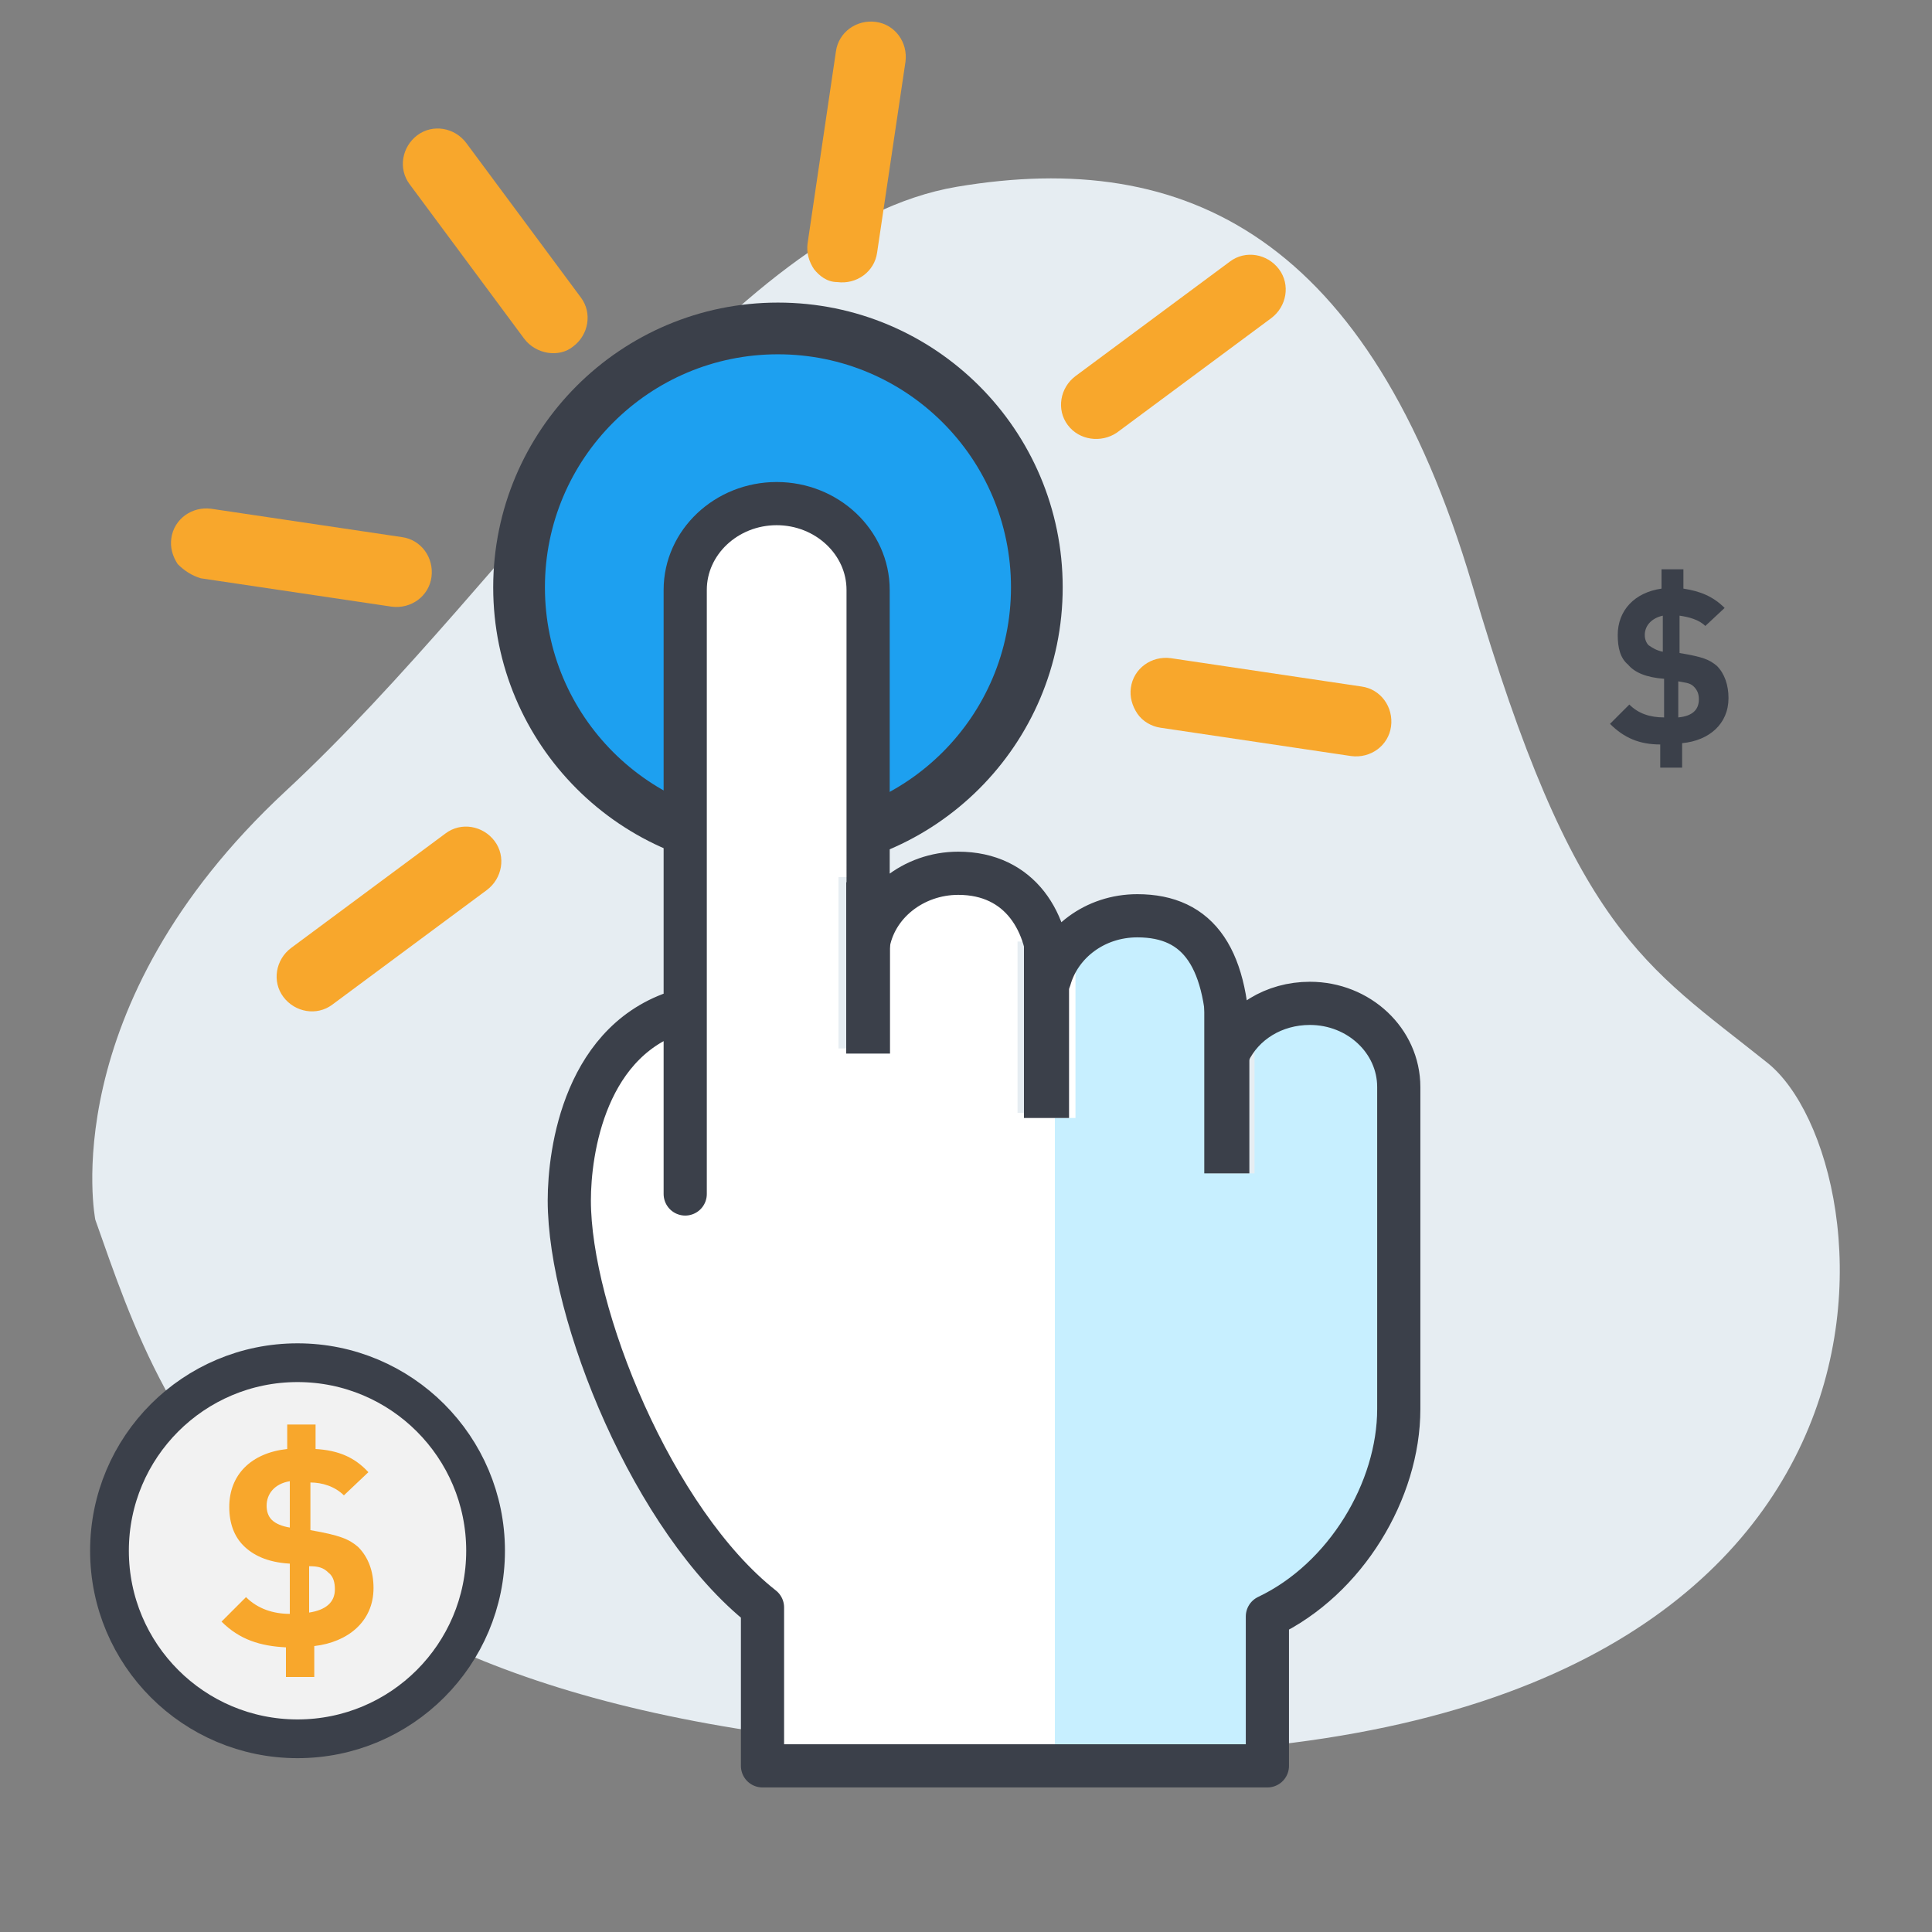
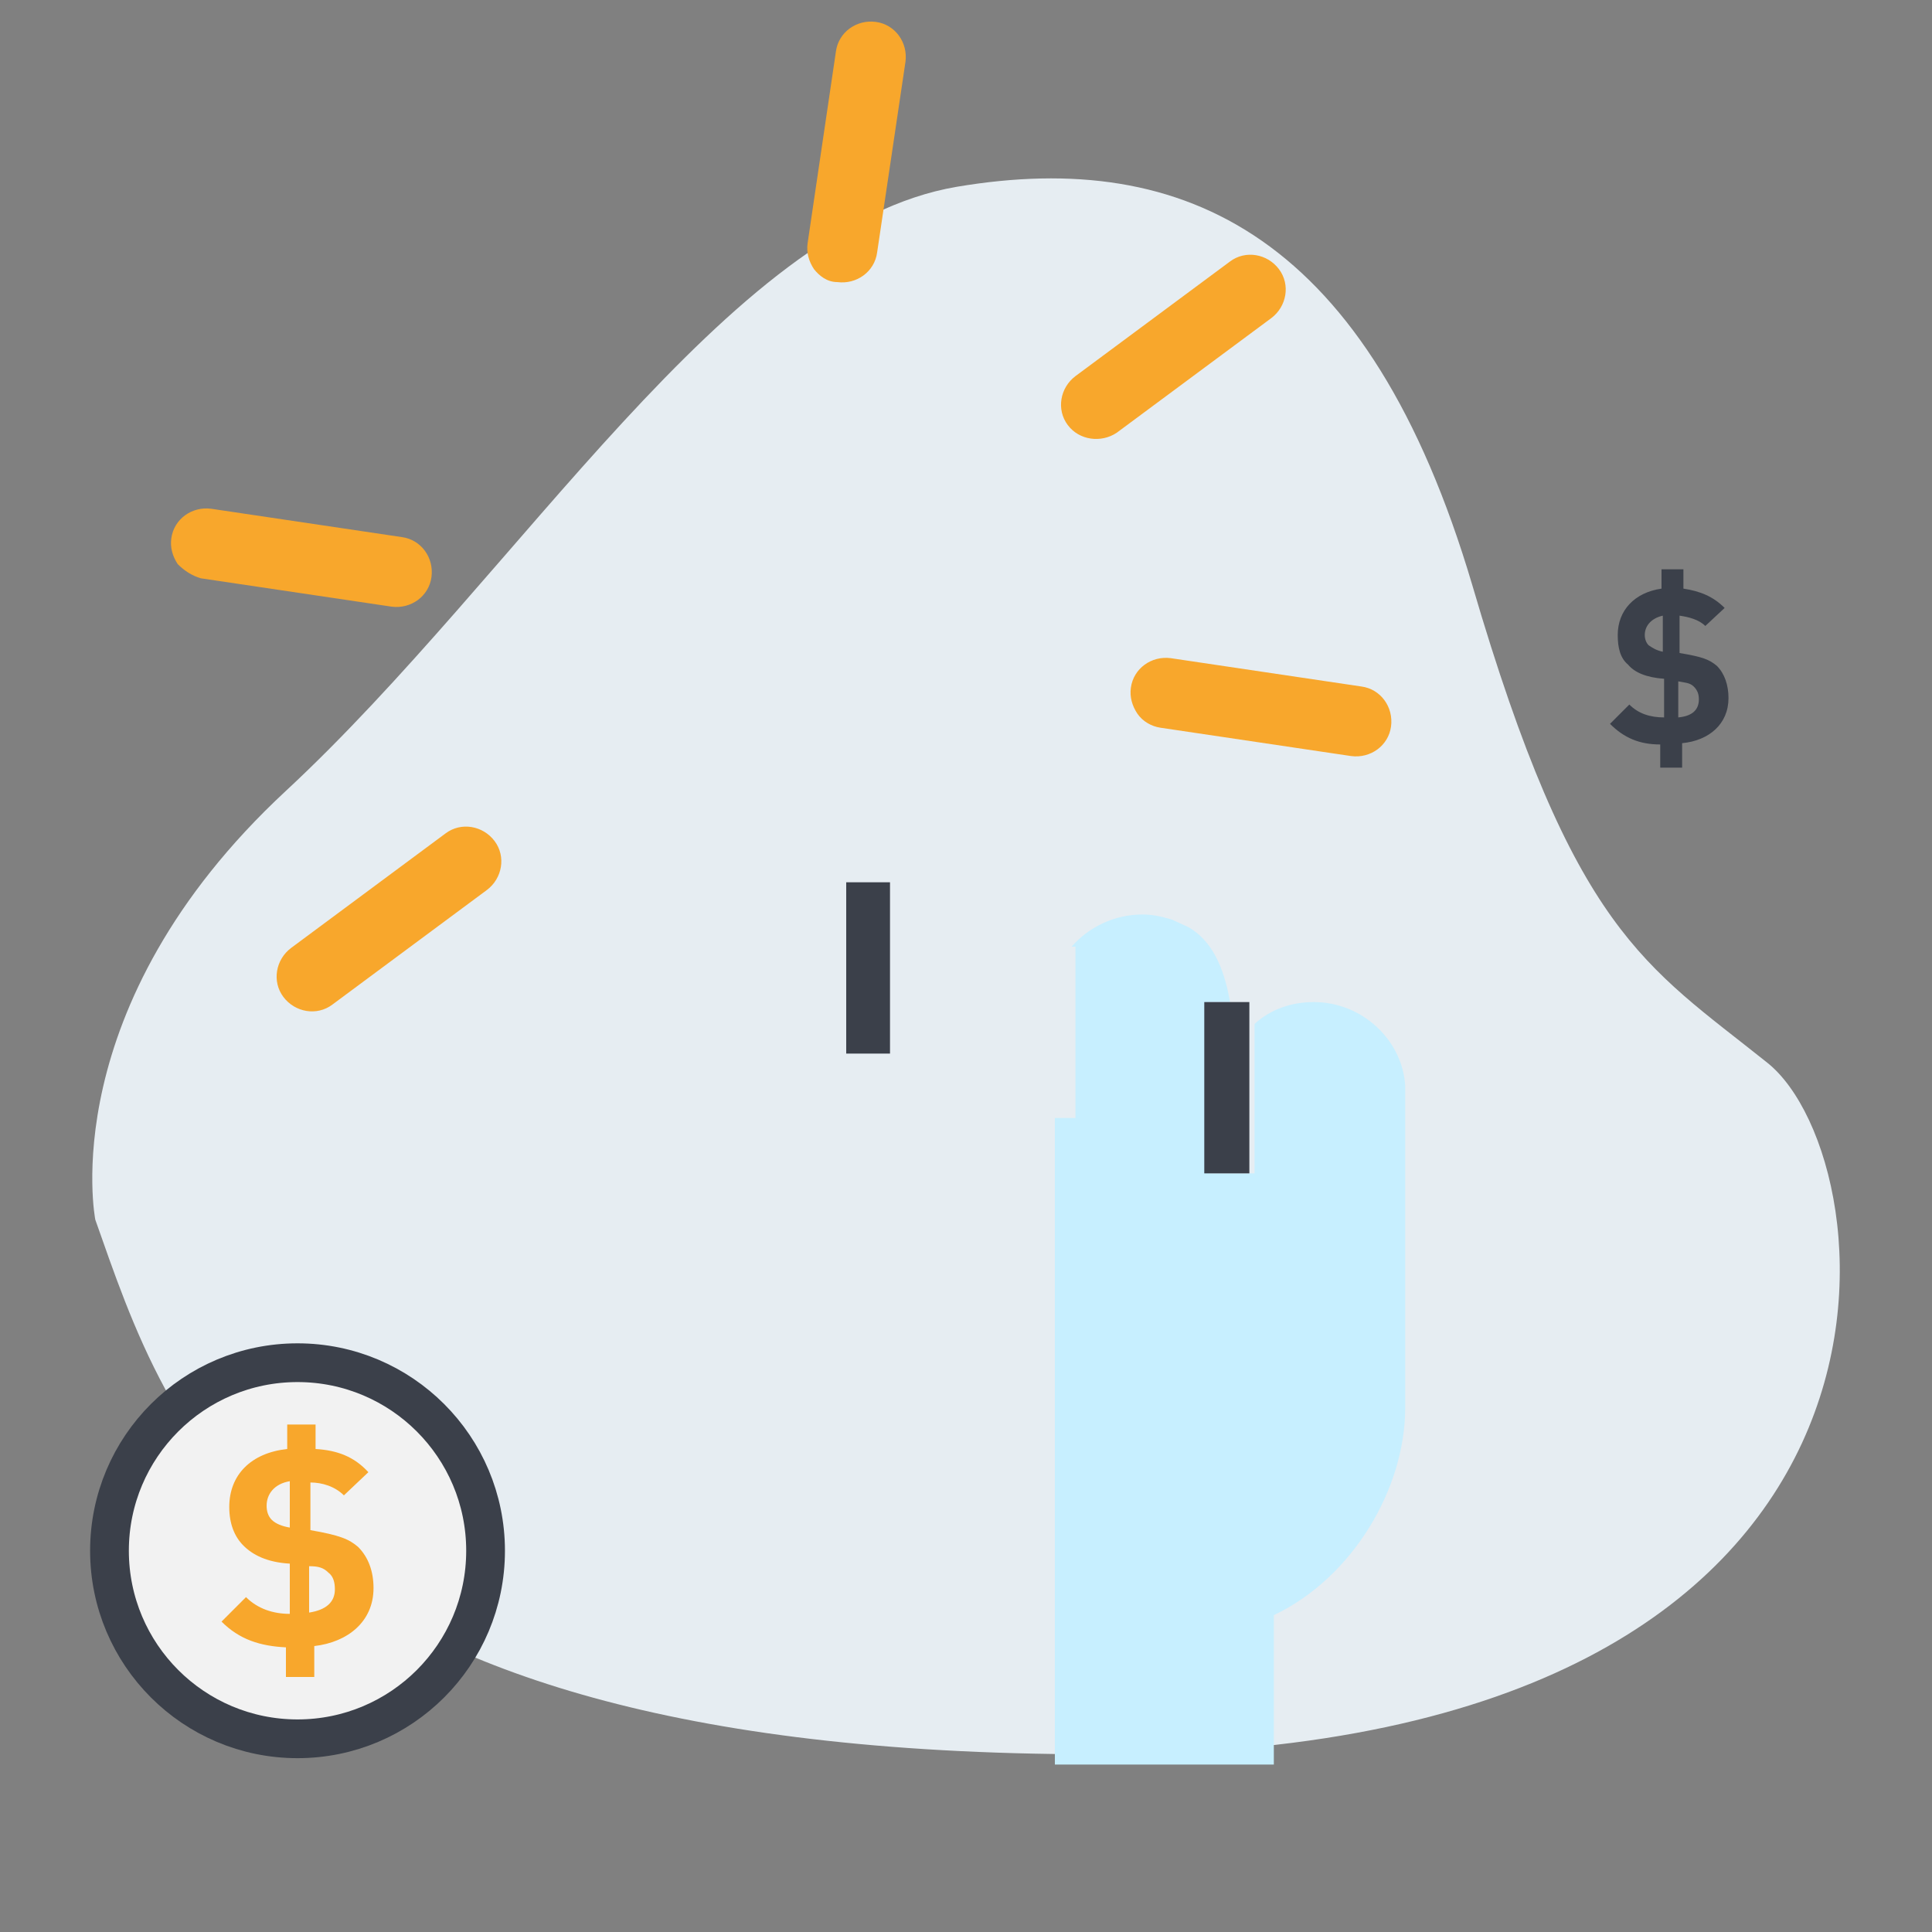
<svg xmlns="http://www.w3.org/2000/svg" version="1.1" id="Layer_1" x="0px" y="0px" width="150px" height="150px" viewBox="0 0 150 150" style="enable-background:new 0 0 150 150;" xml:space="preserve">
  <rect x="0" y="0" width="150" height="150" fill="#808080" stroke="none" />
  <style type="text/css">
	.st0{fill-rule:evenodd;clip-rule:evenodd;fill:#E6EDF2;}
	.st1{fill:#F2F2F2;stroke:#3B404A;stroke-width:3.008;stroke-miterlimit:10;}
	.st2{fill:#1DA0F0;stroke:#3B404A;stroke-width:4.015;stroke-miterlimit:10;}
	.st3{fill:#FFFFFF;}
	.st4{fill:#C7EFFF;}
	.st5{fill:none;stroke:#3B404A;stroke-width:3.353;stroke-linecap:round;stroke-linejoin:round;stroke-miterlimit:10;}
	.st6{fill:#3B404A;}
	.st7{fill:#F8A72C;}
</style>
  <path id="touch_blob" class="st0" d="M7.4,94.7c0,0-3.3-16.5,14.8-33.3c18.1-16.8,34.3-43.9,52.1-46.9c17.8-3,32,3.9,40,30.9  c7.9,27,13.4,29.5,22.9,37.1c9.6,7.6,14.6,53.3-51,53.7C20.6,136.5,13,110.5,7.4,94.7z" />
  <circle class="st1" cx="23.1" cy="120.4" r="14.6" />
  <g>
-     <circle class="st2" cx="60.4" cy="45.6" r="20.1" />
    <g>
-       <path class="st3" d="M58.7,124.4v12.3l24.5,0l2-50.2h-0.4V73.1h-2.3v13.3H79V73.1h1.7c-0.7-3.3-2.9-5.8-6.9-5.8    c-2.1,0-4,0.9-5.3,2.3v11.8h-3.4V68.1h1.7V45.3c0-3.7-3.1-6.6-7-6.7h-0.3c-3.9,0.1-7,3-7,6.7V78v14.2V78    c-5.3,1.5-7.5,6.1-8.4,10.1v9.6C45.9,106.7,51.6,118.8,58.7,124.4z" />
-     </g>
+       </g>
    <g>
      <g>
        <path class="st4" d="M102,77.8c-1.8,0-3.4,0.6-4.6,1.7v11.6h-3.5V77.8h1.6c-0.5-2.9-1.5-4.8-3.2-5.8l-1.3-0.6     c-0.7-0.2-1.4-0.4-2.3-0.4c-2.2,0-4.2,1-5.5,2.5h0.3v13.3h-1.6v50.2l17,0v-11.6c6.1-2.9,10.2-9.8,10.2-16.1v-25     C108.9,80.8,105.8,77.8,102,77.8z" />
      </g>
      <g>
        <g>
-           <path class="st5" d="M53.1,78.4c-7.7,2.1-8.9,11-8.9,14.8c0,8.8,6.5,24.9,15,31.6v12.3l39.2,0v-11.6c6.1-2.9,10.2-9.8,10.2-16.1      v-25c0-3.6-3.1-6.5-6.9-6.5c-2.8,0-5.2,1.5-6.3,3.8c0-7.3-2.3-10.6-7.1-10.6c-3.3,0-6,2.1-6.8,4.9c0-4.4-2.3-8.2-7.1-8.2      c-3.5,0-6.5,2.4-7,5.6V45.8c0-3.7-3.2-6.7-7.1-6.7c-3.9,0-7.1,3-7.1,6.7v46.9" />
-         </g>
-         <rect x="79.5" y="73.5" class="st6" width="3.5" height="13.3" />
+           </g>
        <rect x="93.5" y="77.8" class="st6" width="3.5" height="13.3" />
        <rect x="65.7" y="68.5" class="st6" width="3.4" height="13.3" />
      </g>
    </g>
    <g>
      <g>
        <path class="st7" d="M63.2,20.9c-0.4-0.6-0.6-1.3-0.5-2L64.9,4c0.2-1.5,1.6-2.5,3.1-2.3c1.5,0.2,2.5,1.6,2.3,3.1l-2.2,14.8     c-0.2,1.5-1.6,2.5-3.1,2.3C64.2,21.9,63.6,21.4,63.2,20.9z" />
      </g>
      <g>
-         <path class="st7" d="M40.7,26.3l-8.9-12c-0.9-1.2-0.6-2.9,0.6-3.8c1.2-0.9,2.9-0.6,3.8,0.6l8.9,12c0.9,1.2,0.6,2.9-0.6,3.8     C43.4,27.8,41.6,27.5,40.7,26.3z" />
-       </g>
+         </g>
      <g>
        <path class="st7" d="M13.8,43.8c-0.4-0.6-0.6-1.3-0.5-2c0.2-1.5,1.6-2.5,3.1-2.3l14.8,2.2c1.5,0.2,2.5,1.6,2.3,3.1     c-0.2,1.5-1.6,2.5-3.1,2.3l-14.8-2.2C14.9,44.7,14.3,44.3,13.8,43.8z" />
      </g>
      <g>
        <path class="st7" d="M22,77.4c-0.9-1.2-0.6-2.9,0.6-3.8l12-8.9c1.2-0.9,2.9-0.6,3.8,0.6c0.9,1.2,0.6,2.9-0.6,3.8l-12,8.9     C24.6,78.9,22.9,78.6,22,77.4z" />
      </g>
      <g>
        <path class="st7" d="M88.3,55.4c-0.4-0.6-0.6-1.3-0.5-2c0.2-1.5,1.6-2.5,3.1-2.3l14.8,2.2c1.5,0.2,2.5,1.6,2.3,3.1     c-0.2,1.5-1.6,2.5-3.1,2.3l-14.8-2.2C89.4,56.4,88.7,56,88.3,55.4z" />
      </g>
      <g>
        <path class="st7" d="M82.9,33c-0.9-1.2-0.6-2.9,0.6-3.8l12-8.9c1.2-0.9,2.9-0.6,3.8,0.6c0.9,1.2,0.6,2.9-0.6,3.8l-12,8.9     C85.5,34.4,83.8,34.2,82.9,33z" />
      </g>
    </g>
  </g>
  <g>
    <path class="st7" d="M28.6,114.3l-1.9,1.8c-0.7-0.7-1.7-1-2.6-1l0,3.7c2.3,0.4,3,0.7,3.7,1.3c0.8,0.8,1.2,1.9,1.2,3.2   c0,2.6-2,4.2-4.6,4.5l0,2.4l-2.2,0l0-2.3c-2-0.1-3.6-0.6-5-2l1.9-1.9c0.9,0.9,2.1,1.3,3.4,1.3l0-3.9c-1.8-0.1-2.9-0.7-3.6-1.4   c-0.7-0.7-1.1-1.7-1.1-3c0-2.5,1.7-4.2,4.5-4.5l0-1.9l2.2,0l0,1.9C26.2,112.6,27.5,113.1,28.6,114.3z M20.7,116.9   c0,0.4,0.1,0.8,0.4,1.1c0.3,0.3,0.8,0.5,1.4,0.6l0-3.6C21.3,115.2,20.7,116,20.7,116.9z M26,123.4c0-0.5-0.1-1-0.5-1.3   c-0.4-0.4-0.8-0.5-1.5-0.5l0,3.6C25.3,125,26,124.4,26,123.4z" />
  </g>
  <g>
    <path class="st6" d="M133.9,47.2l-1.5,1.4c-0.5-0.5-1.3-0.7-2-0.8v2.9c1.8,0.3,2.3,0.5,2.9,1c0.6,0.6,0.9,1.5,0.9,2.5   c0,2-1.5,3.3-3.6,3.5v1.9h-1.7v-1.8c-1.6,0-2.8-0.5-3.9-1.6l1.5-1.5c0.7,0.7,1.6,1,2.7,1v-3c-1.4-0.1-2.3-0.5-2.8-1.1   c-0.6-0.5-0.8-1.3-0.8-2.3c0-1.9,1.3-3.3,3.4-3.6v-1.5h1.7v1.5C132,45.9,133,46.3,133.9,47.2z M127.7,49.3c0,0.3,0.1,0.6,0.3,0.8   c0.3,0.2,0.6,0.4,1.1,0.5v-2.8C128.2,48,127.7,48.6,127.7,49.3z M131.9,54.3c0-0.4-0.1-0.7-0.4-1c-0.3-0.3-0.7-0.3-1.2-0.4v2.8   C131.4,55.6,131.9,55.1,131.9,54.3z" />
  </g>
</svg>